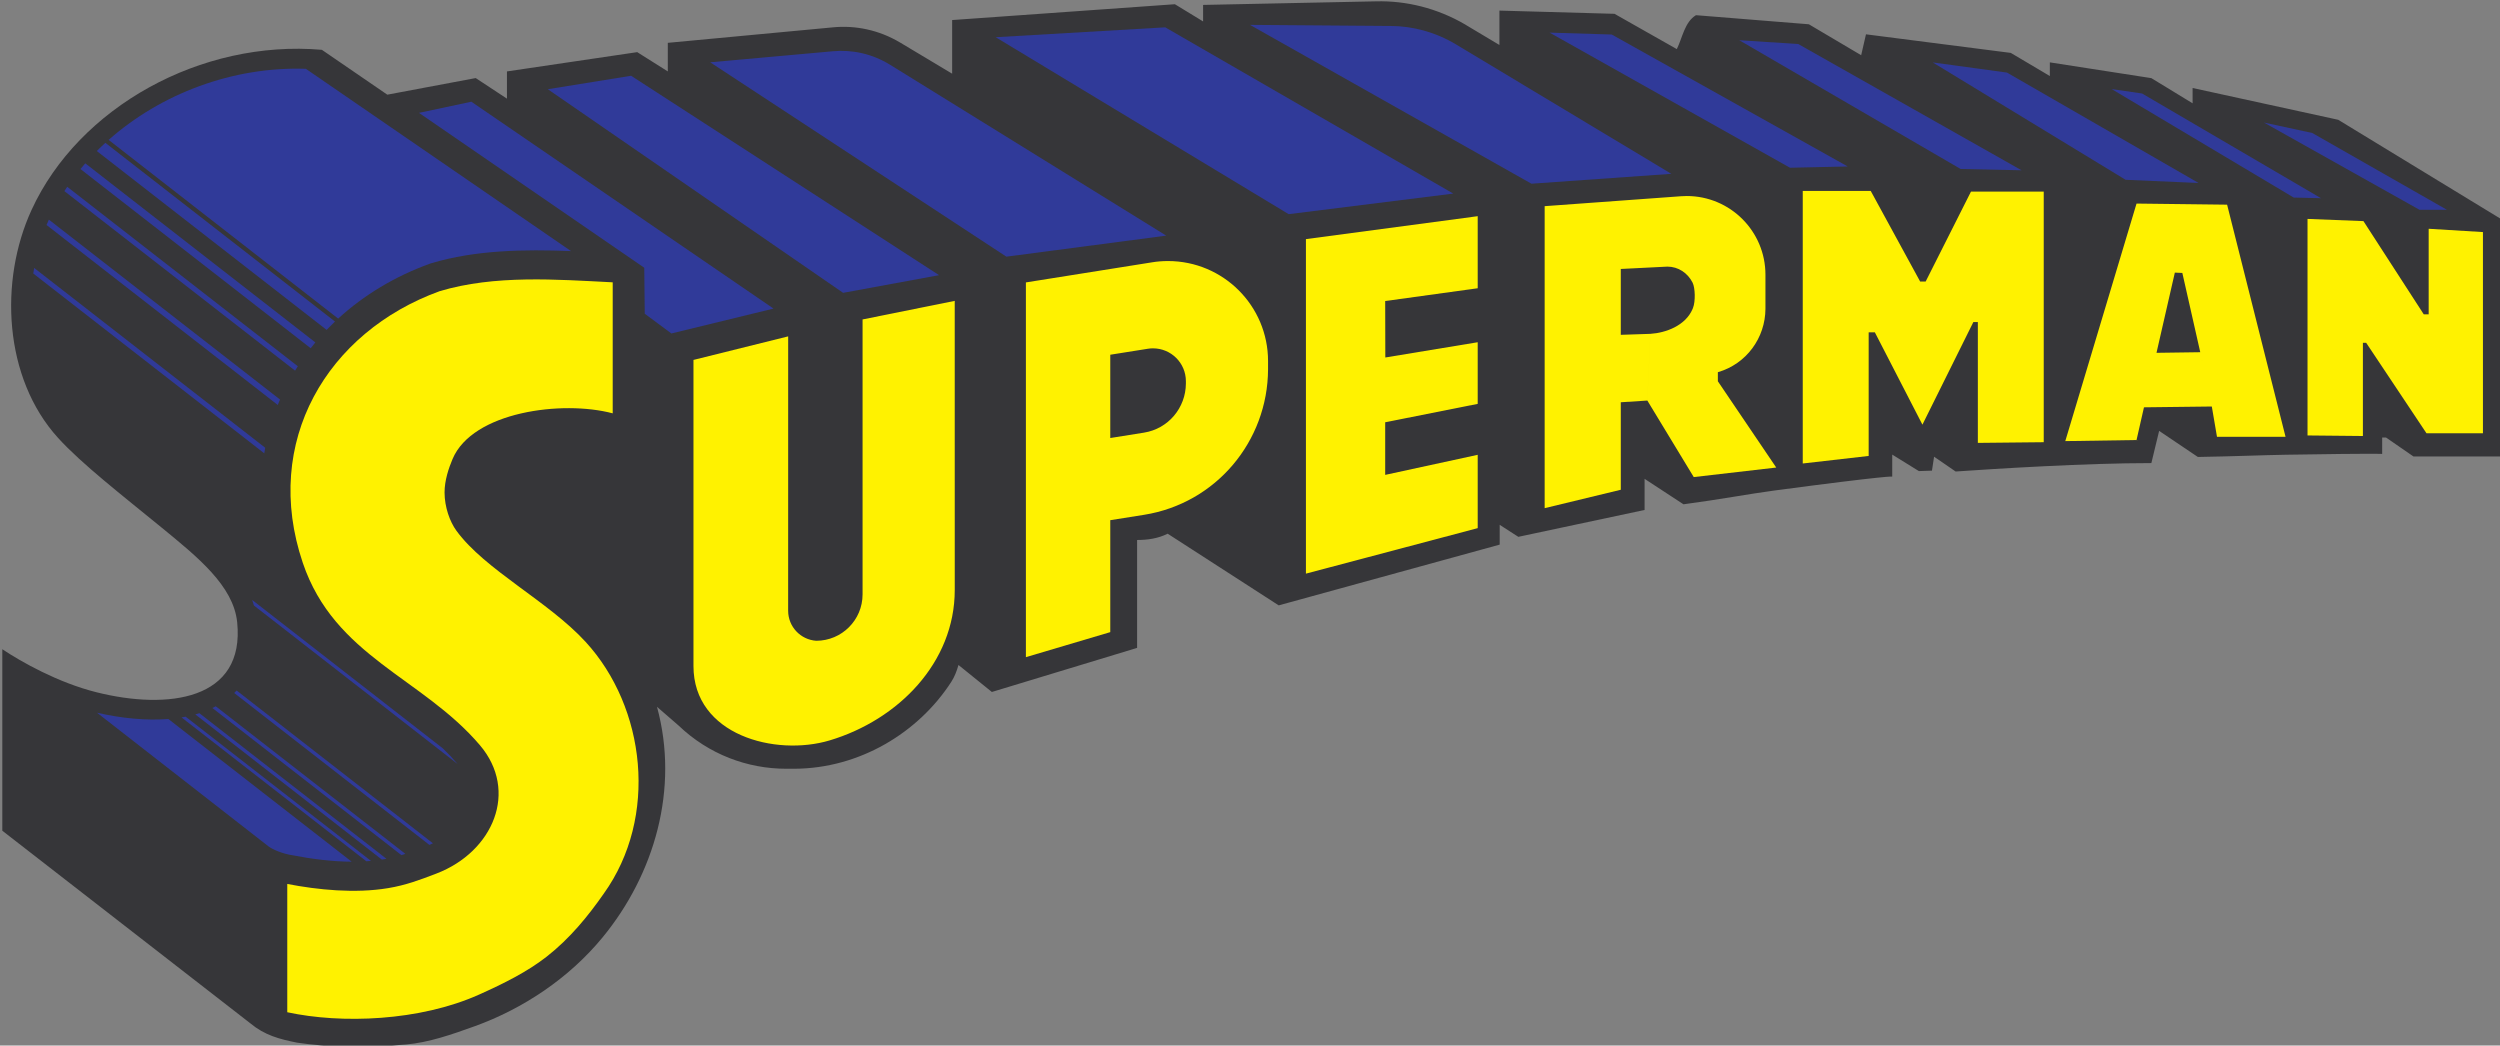
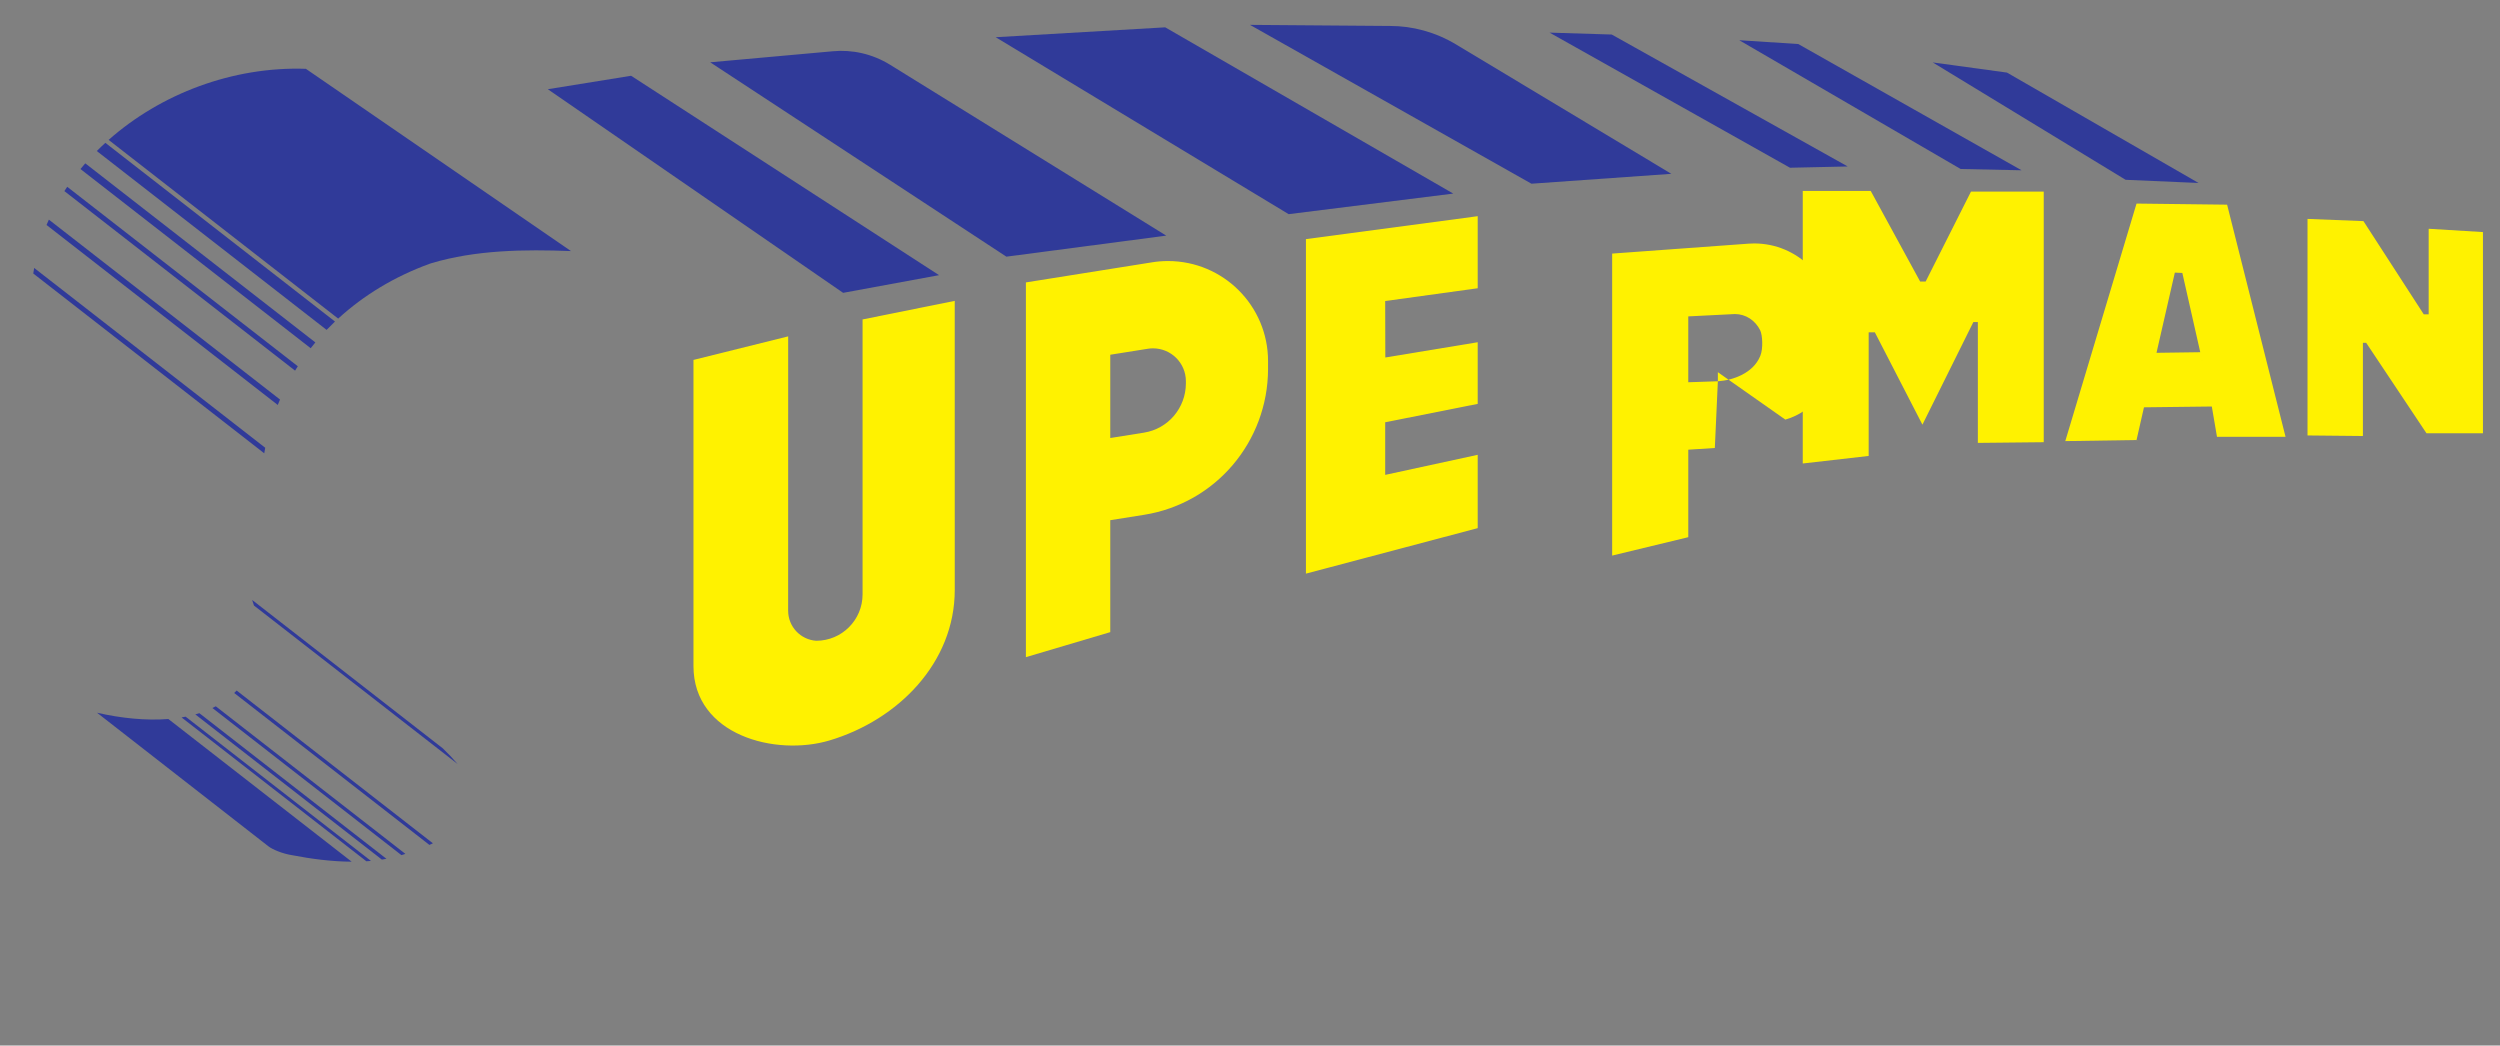
<svg xmlns="http://www.w3.org/2000/svg" xmlns:ns1="http://sodipodi.sourceforge.net/DTD/sodipodi-0.dtd" xmlns:ns2="http://www.inkscape.org/namespaces/inkscape" version="1.1" id="svg2" xml:space="preserve" width="234.333" height="98" viewBox="0 0 234.333 98" ns1:docname="Superman-w.svg" ns2:version="1.1.2 (0a00cf5339, 2022-02-04)">
  <rect x="0" y="0" width="234.333" height="98" fill="#808080" stroke="none" />
  <defs id="defs6" />
  <ns1:namedview id="namedview4" pagecolor="#ffffff" bordercolor="#666666" borderopacity="1.0" ns2:pageshadow="2" ns2:pageopacity="0.0" ns2:pagecheckerboard="0" showgrid="false" ns2:zoom="3.3715442" ns2:cx="105.5896" ns2:cy="53.388" ns2:window-width="1920" ns2:window-height="1011" ns2:window-x="1920" ns2:window-y="32" ns2:window-maximized="1" ns2:current-layer="g10" />
  <g id="g8" ns2:groupmode="layer" ns2:label="ink_ext_XXXXXX" transform="matrix(1.333,0,0,-1.333,0,257.333)">
    <g id="g10" transform="scale(0.1)">
-       <path d="m 477.106,1420.348 -15.125,13.114 c 15.731,-57.629 -1.781,-117.77 -38.3,-162.168 -23.637,-28.754 -56.043,-50.219 -89.86,-62.43 -16.086,-5.793 -32.281,-11.465 -48.285,-12.844 -28.922,-2.48 -55.039,-1.925 -76.707,1.301 -12.394,2.481 -22.746,5.231 -32.637,13.453 L 1.623,1346.337 v 127.621 C 14.986,1465.059 40.708,1450.52 67.665,1443.747 c 50.324,-12.652 104.777,-5.758 99.109,49.219 -2.64,25.656 -27.945,45.937 -53.589,66.914 -27.321,22.359 -55.778,44.423 -72.391,62.713 -38.117,41.97 -41.605,110.31 -18.52,160.45 33.157,72.02 119.016,119.79 204.067,112.41 l 46.004,-31.54 62.16,11.68 21.969,-14.48 v 19.15 l 91.601,13.56 21.512,-13.56 v 20.1 l 116.086,10.89 c 15.703,1.54 32.285,-1.78 47.117,-10.6 l 0.266,-0.15 36.465,-21.83 v 37.71 l 156.632,11.13 19.828,-12.1 v 11.61 l 121.642,2.52 c 21.12,0.52 42.94,-4.74 62.76,-16.35 0.25,-0.18 0.53,-0.33 0.8,-0.5 l 23.16,-13.84 v 24.18 l 80.92,-2.26 43.82,-24.82 c 3.87,7.73 5.49,19.06 13.48,23.85 l 79.38,-6.39 36.78,-21.76 3.38,14.7 101.83,-13.07 27.46,-16.27 v 9.61 l 71.38,-11.09 29,-17.7 v 10.77 l 102.4,-22.36 114.93,-70.05 v -166.68 h -62.04 l -19.25,13.28 h -2.74 v -11.53 c 0,0 -0.64,0.54 -67.82,-0.55 -16.44,-0.27 -36.29,-1.15 -61.79,-1.56 l -27.22,18.34 -5.47,-22.65 c -45.84,0 -108.69,-3.91 -137.63,-5.92 l -15.16,10.41 -1.48,-9.8 -9.21,-0.31 -18.73,11.59 v -15.453 c 0,0 -1.18,1.051 -82.92,-9.808 -17.61,-2.34 -37.84,-6.231 -63.86,-9.684 l -27.36,17.91 v -21.89 l -88.79,-18.895 -13.1,8.449 v -13.926 l -155.387,-42.718 -78.079,50.398 c -6.765,-3.383 -14.062,-4.422 -21.496,-4.422 v -75.879 l -102.125,-30.988 -23.476,18.973 c -1.184,-4.176 -2.692,-8.188 -5.024,-11.813 -23.168,-35.863 -64.629,-60.969 -110.367,-61.148 h -0.492 -5.246 c -27.199,-0.02 -54.504,10.086 -75.735,30.429 v 0" style="fill:#363639;fill-opacity:1;fill-rule:evenodd;stroke:none" id="path14" />
      <path d="m 1622.593,1624.283 v 152.26 l 39.32,-1.54 42.4,-65.53 h 3.47 v 60.14 l 38.16,-2.32 v -141.48 h -39.7 l -42.41,63.62 h -2.3 v -65.54 l -38.94,0.39" style="fill:#fff200;fill-opacity:1;fill-rule:evenodd;stroke:none" id="path16" />
      <path d="m 1452.253,1620.303 50.1,167.03 63.69,-0.77 41.09,-163.22 h -48.21 l -3.63,21.29 -8.13,38.18 -12.6,55.74 -5.27,0.23 -12.9,-56.4 30.77,0.43 8.13,-38.18 -47.71,-0.57 -5.23,-23 -50.1,-0.76 v 0" style="fill:#fff200;fill-opacity:1;fill-rule:evenodd;stroke:none" id="path18" />
      <path d="m 1390.773,1704.013 v -84.96 l 46.33,0.48 v 176.2 h -51.17 l -31.87,-63.24 h -3.85 l -34.76,63.73 h -47.8 v -191.66 l 46.35,5.31 v 86.91 h 4.35 l 33.45,-64.91 35.82,72.15 h 3.15 v -0.01" style="fill:#fff200;fill-opacity:1;fill-rule:evenodd;stroke:none" id="path20" />
-       <path d="m 1207.953,1668.763 v -6.38 l 41.05,-60.66 -58,-6.707 -32.64,53.807 2.13,46.91 c 10.87,0.69 24.67,5.74 29.66,17.42 0.11,0.27 0.22,0.53 0.32,0.81 1.82,4.57 1.53,14.11 -0.26,17.71 -3.4,6.8 -10.05,11.33 -17.74,11.33 l -32.78,-1.65 v -46.31 l 20.8,0.69 -2.13,-46.91 -18.67,-1.2 v -61.525 l -53.53,-12.941 v 212.356 l 95.89,6.98 c 1.21,0.1 2.6,0.15 4.02,0.15 30.57,0 55.34,-24.77 55.34,-55.34 v -24.03 c -0.12,-20.32 -13.29,-38.68 -33.46,-44.51 v 0" style="fill:#fff200;fill-opacity:1;fill-rule:evenodd;stroke:none" id="path22" />
+       <path d="m 1207.953,1668.763 v -6.38 c 10.87,0.69 24.67,5.74 29.66,17.42 0.11,0.27 0.22,0.53 0.32,0.81 1.82,4.57 1.53,14.11 -0.26,17.71 -3.4,6.8 -10.05,11.33 -17.74,11.33 l -32.78,-1.65 v -46.31 l 20.8,0.69 -2.13,-46.91 -18.67,-1.2 v -61.525 l -53.53,-12.941 v 212.356 l 95.89,6.98 c 1.21,0.1 2.6,0.15 4.02,0.15 30.57,0 55.34,-24.77 55.34,-55.34 v -24.03 c -0.12,-20.32 -13.29,-38.68 -33.46,-44.51 v 0" style="fill:#fff200;fill-opacity:1;fill-rule:evenodd;stroke:none" id="path22" />
      <path d="m 1039.083,1727.783 v 50.69 l -120.79,-16.14 v -235.219 l 120.79,31.996 v 51.563 l -65.05,-14.117 v 36.997 l 65.05,12.94 v 43.34 l -64.96,-10.73 -0.09,39.7 65.05,8.99 v -0.01" style="fill:#fff200;fill-opacity:1;fill-rule:evenodd;stroke:none" id="path24" />
      <path d="m 804.435,1568.473 v 57.79 c 17.136,2.74 29.371,17.5 29.449,34.51 v 1.65 c 0,12.77 -10.363,23.11 -23.125,23.11 -1.285,0 -2.547,-0.1 -3.645,-0.29 l -26.394,-4.2 v -58.56 l 23.715,3.78 v -57.79 l -23.715,-3.769 v -78.719 l -59.336,-17.597 v 263.505 l 88.879,14.16 c 3.32,0.56 7.152,0.87 11.062,0.87 38.84,0 70.336,-31.49 70.336,-70.33 v -5.9 c -0.223,-50.4 -36.445,-94.13 -87.226,-102.22 v 0" style="fill:#fff200;fill-opacity:1;fill-rule:evenodd;stroke:none" id="path26" />
      <path d="m 554.204,1501.114 0.02,192.839 -66.594,-16.56 v -215.248 c 0,-48.597 57.601,-63.754 95.828,-52.273 48.168,14.445 87.902,54.66 87.902,105.777 l -0.023,203.274 -64.801,-13.07 v -193.348 c 0,-18.008 -14.598,-32.602 -32.594,-32.602 -11.058,0.77 -19.738,9.926 -19.738,21.113 v 0.098 0" style="fill:#fff200;fill-opacity:1;fill-rule:evenodd;stroke:none" id="path28" />
-       <path d="M 201.997,1308.907 V 1218.7 c 37.988,-8.223 93.078,-6.352 134.961,12.445 17.539,7.871 33.762,15.977 47.266,26.5 16.605,12.95 29.472,28.895 40.328,44.453 38.531,53.731 29.547,130.938 -12.797,177.067 -26.242,28.598 -70.688,50.535 -90.813,78.125 -4.691,6.43 -8.304,16.656 -8.339,26.832 -0.016,8.703 3,17.351 5.625,23.581 14.023,33.27 77.117,41.56 112.613,32.12 v 92.13 c -39.348,2 -82.988,5.38 -121.707,-6.23 -78.981,-28.67 -125.09,-105.72 -96.207,-191.046 22.312,-65.922 84.051,-80.684 124.484,-128.145 27.52,-32.301 9.399,-74.957 -30.437,-90.277 -11.664,-4.485 -21.633,-8.227 -34.012,-10.285 -23.32,-3.887 -49.469,-1.231 -70.965,2.937 v 0" style="fill:#fff200;fill-opacity:1;fill-rule:evenodd;stroke:none" id="path30" />
      <path d="m 68.216,1429.317 c 17.125,-3.937 34.519,-5.636 50.168,-4.422 l 128.91,-100.336 c -14.328,0.079 -28.746,2.032 -41.391,4.485 -7.277,1.07 -14.511,4.207 -17.281,6.426 l -120.406,93.847 v 0" style="fill:#303a99;fill-opacity:1;fill-rule:evenodd;stroke:none" id="path32" />
      <path d="m 127.665,1426.013 c 0.957,0.164 1.922,0.328 2.859,0.519 l 130.321,-101.426 c -1.067,-0.101 -2.153,-0.187 -3.227,-0.254 l -129.961,101.153 0.008,0.01" style="fill:#303a99;fill-opacity:1;fill-rule:evenodd;stroke:none" id="path34" />
      <path d="m 268.524,1326.036 c 0.356,0.055 0.707,0.113 1.059,0.172 0.723,0.121 1.438,0.246 2.145,0.379 l -131.547,102.398 c -0.942,-0.308 -1.887,-0.582 -2.848,-0.855 l 131.191,-102.11 v 0.016" style="fill:#303a99;fill-opacity:1;fill-rule:evenodd;stroke:none" id="path36" />
      <path d="m 282.239,1329.181 2.793,0.886 -133.308,103.762 c -0.786,-0.418 -1.567,-0.816 -2.375,-1.195 l 132.89,-103.438 v -0.015" style="fill:#303a99;fill-opacity:1;fill-rule:evenodd;stroke:none" id="path38" />
      <path d="m 301.95,1336.356 2.461,1.137 -138.031,107.434 c -0.555,-0.59 -1.117,-1.168 -1.707,-1.735 l 137.277,-106.836 v 0" style="fill:#303a99;fill-opacity:1;fill-rule:evenodd;stroke:none" id="path40" />
      <path d="m 321.786,1393.235 c -3.308,3.883 -6.773,7.531 -10.367,10.985 l -134.117,104.398 c 0.469,-1.297 0.894,-2.605 1.273,-3.922 l 143.227,-111.465 h -0.016" style="fill:#303a99;fill-opacity:1;fill-rule:evenodd;stroke:none" id="path42" />
      <path d="m 24.028,1742.063 162.465,-126.44 c -0.246,-1.3 -0.472,-2.59 -0.68,-3.9 l -162.421,126.43 c 0.195,1.31 0.418,2.61 0.636,3.91 v 0" style="fill:#303a99;fill-opacity:1;fill-rule:evenodd;stroke:none" id="path44" />
      <path d="m 195.321,1645.733 c 0.508,1.27 1.039,2.53 1.586,3.8 l -162.543,126.51 c -0.566,-1.25 -1.105,-2.5 -1.633,-3.77 l 162.571,-126.54 h 0.019" style="fill:#303a99;fill-opacity:1;fill-rule:evenodd;stroke:none" id="path46" />
      <path d="m 47.263,1799.133 162.152,-126.2 c -0.652,-1.03 -1.301,-2.05 -1.937,-3.08 l -162.215,126.25 c 0.656,1.03 1.324,2.03 2,3.03 v 0" style="fill:#303a99;fill-opacity:1;fill-rule:evenodd;stroke:none" id="path48" />
      <path d="m 56.575,1811.623 c 1.102,1.35 2.231,2.68 3.395,4 l 161.781,-125.93 c -1.125,-1.34 -2.223,-2.7 -3.297,-4.07 l -161.887,126 h 0.008" style="fill:#303a99;fill-opacity:1;fill-rule:evenodd;stroke:none" id="path50" />
      <path d="m 235.548,1704.373 c -2.008,-1.92 -3.981,-3.86 -5.891,-5.86 l -161.594,125.77 c 1.958,1.96 3.961,3.89 6.028,5.76 l 161.469,-125.67 h -0.012" style="fill:#303a99;fill-opacity:1;fill-rule:evenodd;stroke:none" id="path52" />
      <path d="m 401.505,1753.933 c -32.918,1.27 -67.082,0.79 -98.258,-8.55 l -1.113,-0.37 c -24.656,-8.95 -46.418,-22.14 -64.336,-38.56 l -161.422,125.66 c 36.668,32.44 87.312,51.73 138.707,49.98 l 186.422,-128.16 v 0" style="fill:#303a99;fill-opacity:1;fill-rule:evenodd;stroke:none" id="path54" />
-       <path d="m 294.618,1851.113 158.41,-108.91 0.344,-32.33 18.715,-13.88 71.836,17.5 -212.485,145.47 -36.82,-7.85" style="fill:#303a99;fill-opacity:1;fill-rule:evenodd;stroke:none" id="path56" />
      <path d="m 592.868,1724.563 -207.664,143.18 58.57,9.46 216.551,-140.21 -67.457,-12.43" style="fill:#303a99;fill-opacity:1;fill-rule:evenodd;stroke:none" id="path58" />
      <path d="m 585.673,1894.443 -86.285,-7.77 208.269,-136.67 112.41,14.79 -194.152,120.13 c -12.586,7.78 -26.777,10.79 -40.25,9.52 h 0.008" style="fill:#303a99;fill-opacity:1;fill-rule:evenodd;stroke:none" id="path60" />
      <path d="m 906.153,1779.893 -206.023,124.42 119.223,6.95 202.53,-116.9 -115.73,-14.47" style="fill:#303a99;fill-opacity:1;fill-rule:evenodd;stroke:none" id="path62" />
      <path d="m 1023.913,1899.203 151.33,-90.95 -98.37,-6.95 -197.915,111.69 98.705,-0.77 c 15.47,-0.01 31.61,-4.21 46.25,-13.02 v 0" style="fill:#303a99;fill-opacity:1;fill-rule:evenodd;stroke:none" id="path64" />
      <path d="m 1089.623,1907.543 169.06,-95.01 40.59,0.89 -165.94,92.78 -43.71,1.34" style="fill:#303a99;fill-opacity:1;fill-rule:evenodd;stroke:none" id="path66" />
      <path d="m 1421.513,1810.743 -157.03,88.78 -41.48,2.67 155.68,-90.55 42.83,-0.9" style="fill:#303a99;fill-opacity:1;fill-rule:evenodd;stroke:none" id="path68" />
      <path d="m 1494.663,1804.053 51.31,-2.23 -134.73,77.62 -52.19,7.14 135.61,-82.53" style="fill:#303a99;fill-opacity:1;fill-rule:evenodd;stroke:none" id="path70" />
-       <path d="m 1612.883,1791.563 19.19,-0.46 -125.8,73.62 -21.41,3.13 128.02,-76.29" style="fill:#303a99;fill-opacity:1;fill-rule:evenodd;stroke:none" id="path72" />
-       <path d="m 1591.943,1844.313 109.38,-61.35 h 19.28 l -94.66,53.99 -34,7.36" style="fill:#303a99;fill-opacity:1;fill-rule:evenodd;stroke:none" id="path74" />
    </g>
  </g>
</svg>